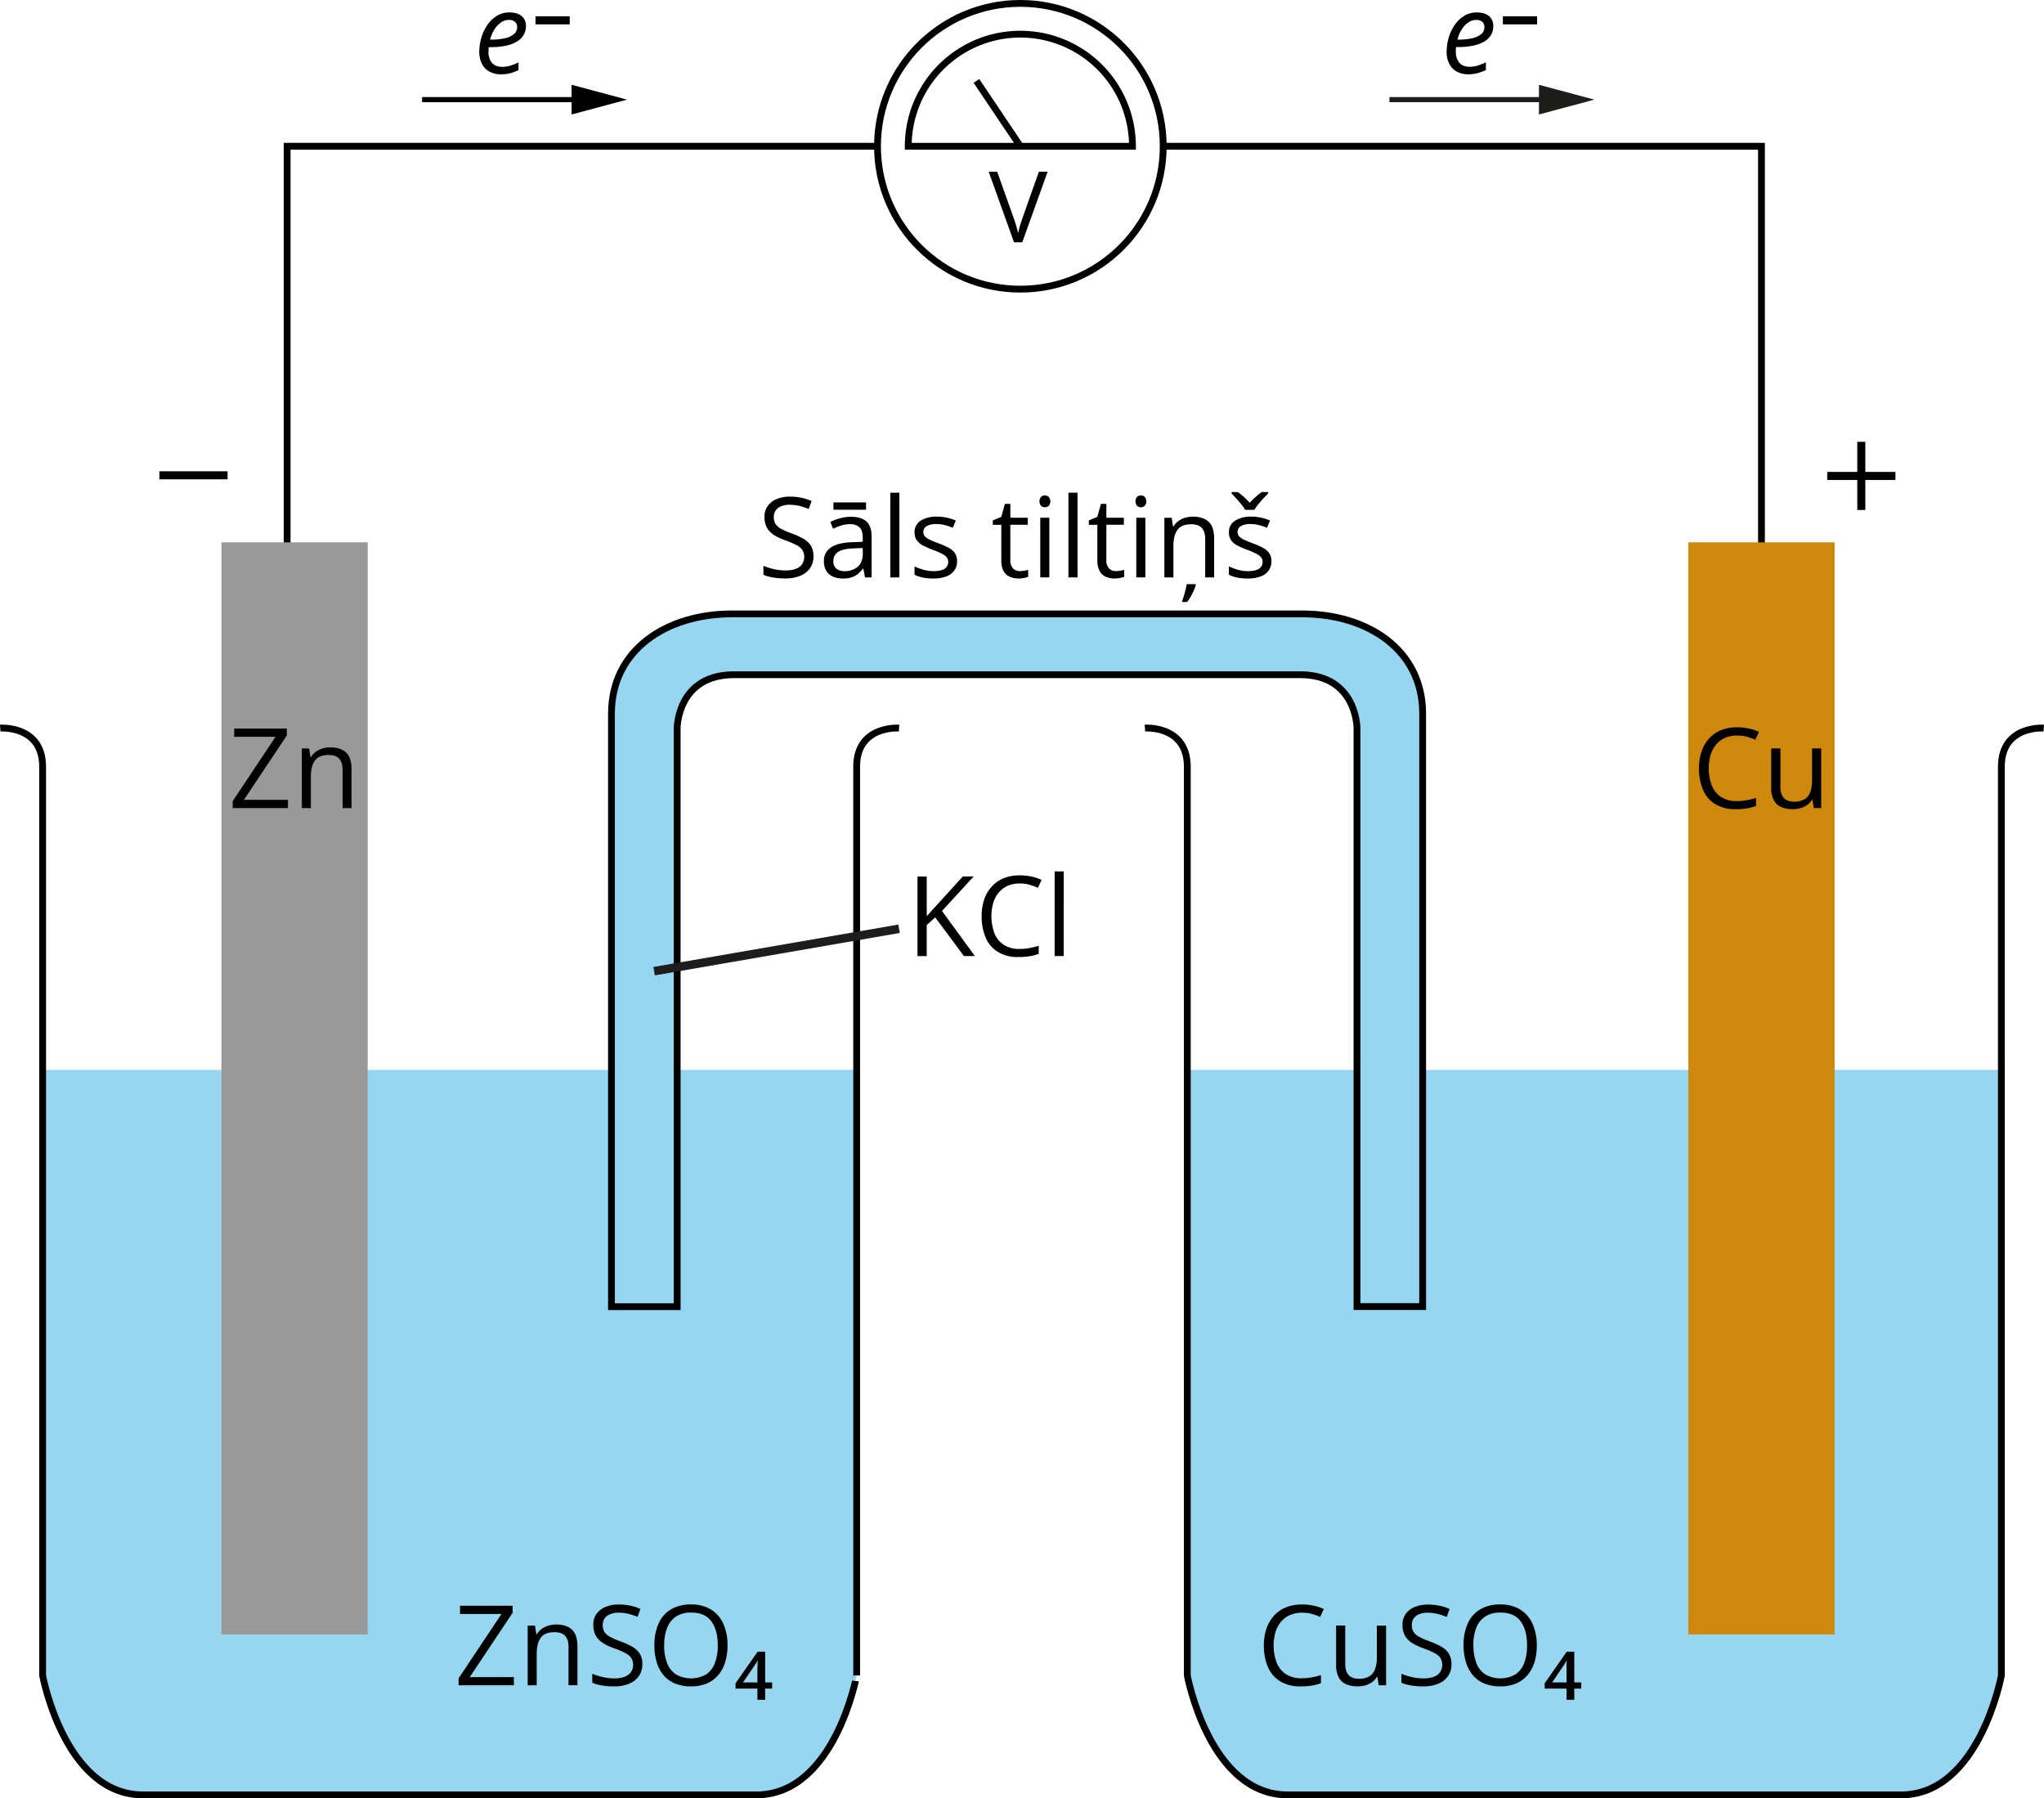
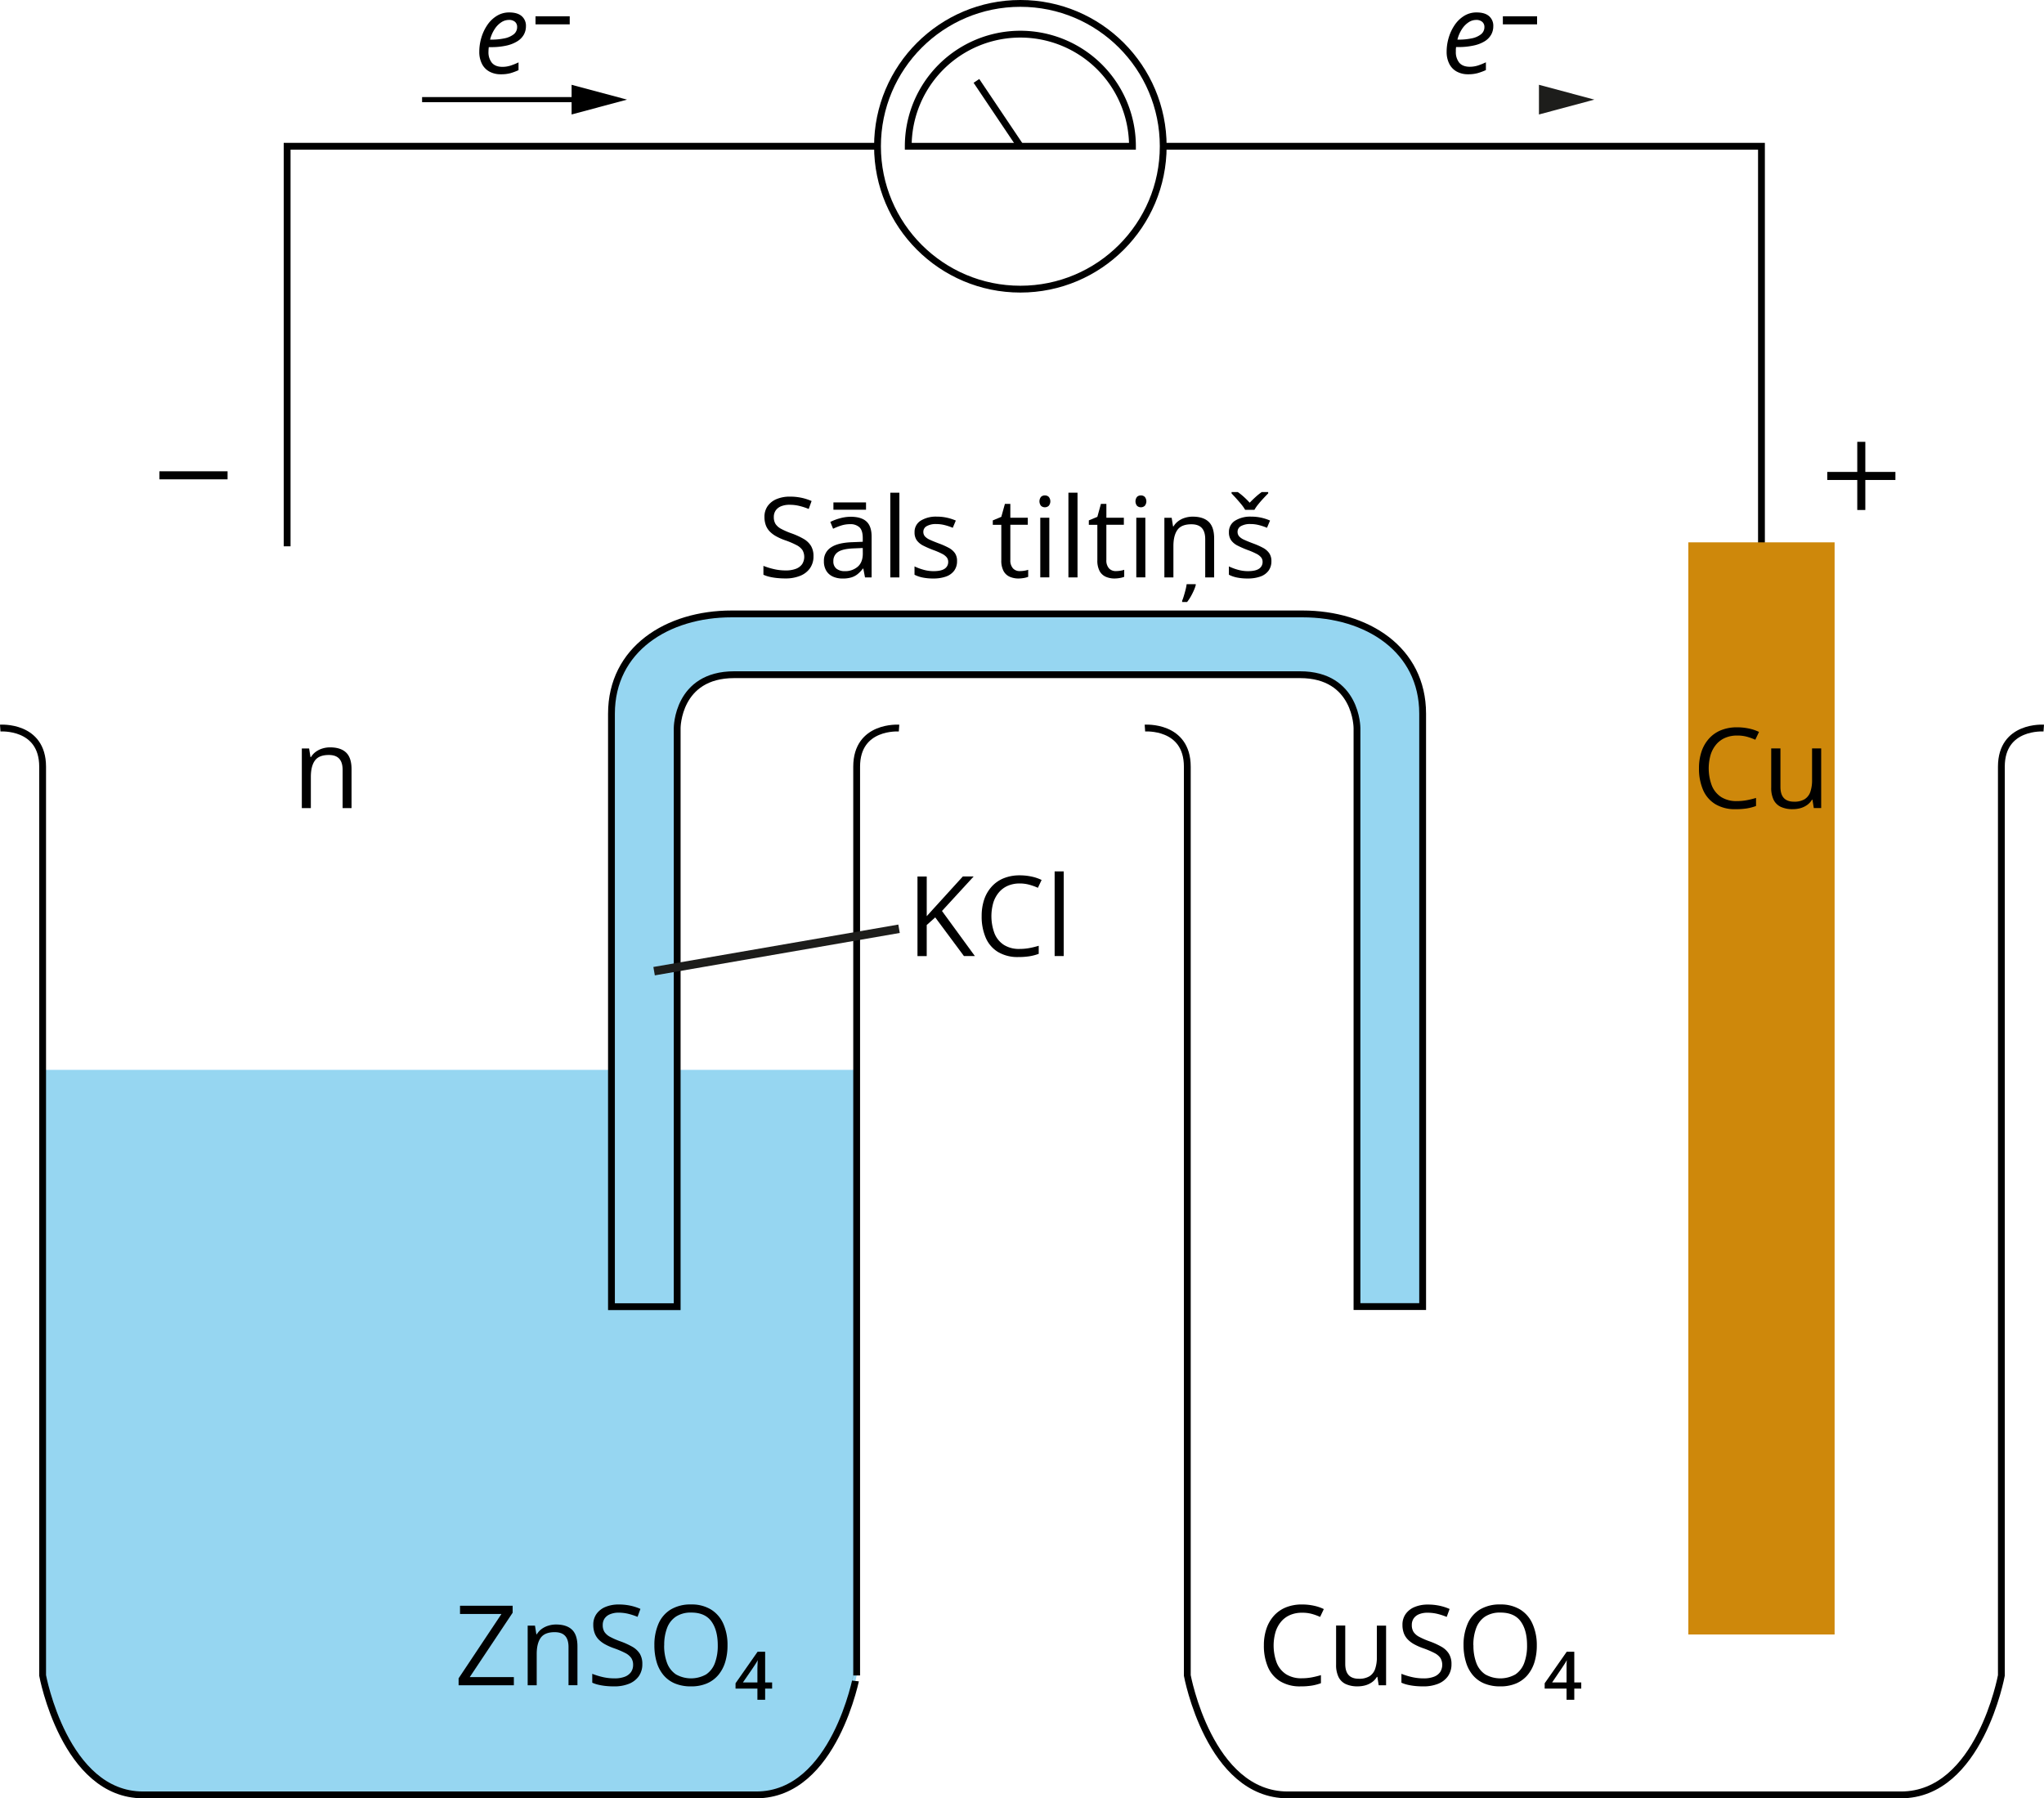
<svg xmlns="http://www.w3.org/2000/svg" width="1199.69" height="1055.42" viewBox="0 0 1199.69 1055.42">
  <g id="Слой_2" data-name="Слой 2">
    <g id="Слой_1-2" data-name="Слой 1">
      <polyline points="168.53 320.63 168.53 85.84 515.52 85.84" style="fill:none;stroke:#000;stroke-miterlimit:10;stroke-width:4px" />
      <polyline points="1033.86 320.63 1033.86 85.84 682.72 85.84" style="fill:none;stroke:#000;stroke-miterlimit:10;stroke-width:4px" />
      <path d="M502.8,654.48v355.43S489.94,1080,443.91,1080h-360c-46,0-58.89-70.09-58.89-70.09V654.48Z" transform="translate(0 -26.58)" style="fill:#96d6f1" />
-       <path d="M1174.67,654.48v355.43s-12.86,70.09-58.9,70.09h-360c-46,0-58.9-70.09-58.9-70.09V654.48Z" transform="translate(0 -26.58)" style="fill:#96d6f1" />
-       <rect x="129.96" y="318.3" width="85.85" height="640.97" style="fill:#999" />
      <rect x="990.94" y="318.3" width="85.85" height="640.97" style="fill:#ce880b" />
      <circle cx="598.88" cy="85.85" r="83.85" style="fill:none;stroke:#000;stroke-miterlimit:10;stroke-width:4px" />
      <path d="M664.68,112.43a65.8,65.8,0,1,0-131.6,0Z" transform="translate(0 -26.58)" style="fill:none;stroke:#000;stroke-miterlimit:10;stroke-width:4px" />
      <line x1="598.88" y1="85.85" x2="573.1" y2="47.48" style="fill:none;stroke:#000;stroke-miterlimit:10;stroke-width:4px" />
-       <path d="M614.88,127.37,600,168.78h-4.84l-14.87-41.41h5L595,154.64c.39,1.1.75,2.15,1.06,3.15s.59,2,.83,2.89.47,1.82.66,2.69c.18-.87.4-1.77.65-2.7s.53-1.91.85-2.92.68-2.08,1.07-3.19l9.64-27.19Z" transform="translate(0 -26.58)" />
      <path d="M527.68,453.89s-24.88-1.8-24.88,22.67v533.35S489.94,1080,443.91,1080h-360c-46,0-58.89-70.09-58.89-70.09V476.56C25,452.09.14,453.89.14,453.89" transform="translate(0 -26.58)" style="fill:none;stroke:#000;stroke-miterlimit:10;stroke-width:4px" />
      <path d="M1199.55,453.89s-24.88-1.8-24.88,22.67v533.35s-12.86,70.09-58.9,70.09h-360c-46,0-58.9-70.09-58.9-70.09V476.56c0-24.47-24.88-22.67-24.88-22.67" transform="translate(0 -26.58)" style="fill:none;stroke:#000;stroke-miterlimit:10;stroke-width:4px" />
      <path d="M764.5,386.89H429.39c-37.74,0-70.5,20.75-70.5,58.57v348h38.57V453.86s0-31.3,33.45-31.3H763c33.46,0,33.46,31.3,33.46,31.3V793.42H835v-348C835,407.64,802.24,386.89,764.5,386.89Z" transform="translate(0 -26.58)" style="fill:#96d6f1;stroke:#000;stroke-miterlimit:10;stroke-width:4px" />
      <line x1="383.91" y1="569.98" x2="527.68" y2="545.09" style="fill:#a9d7ee;stroke:#1d1d1b;stroke-miterlimit:10;stroke-width:5px" />
      <path d="M572.18,587.68h-6.42L548.92,565l-5,4.47v18.25H538.5V541h5.43v23.29c1.22-1.39,2.46-2.76,3.74-4.14s2.55-2.76,3.8-4.17l13.65-15h6.35l-18.59,20.25Z" transform="translate(0 -26.58)" />
      <path d="M598.54,545.09a17.47,17.47,0,0,0-6.95,1.32,14.32,14.32,0,0,0-5.24,3.84,17.41,17.41,0,0,0-3.31,6,28.84,28.84,0,0,0,.69,18.2,14.35,14.35,0,0,0,5.49,6.69,16.52,16.52,0,0,0,9.16,2.37,31.55,31.55,0,0,0,5.89-.53,49.9,49.9,0,0,0,5.39-1.33v4.73a27.89,27.89,0,0,1-5.37,1.42,41.54,41.54,0,0,1-6.68.47,22.22,22.22,0,0,1-11.9-3,18.15,18.15,0,0,1-7.16-8.35,31.37,31.37,0,0,1-2.38-12.75,30.14,30.14,0,0,1,1.49-9.7A21.68,21.68,0,0,1,582,547a19.24,19.24,0,0,1,7-4.93,24.67,24.67,0,0,1,9.57-1.75,32.65,32.65,0,0,1,6.84.71,25.6,25.6,0,0,1,5.94,2l-2.17,4.6a33.94,33.94,0,0,0-4.91-1.77A21.17,21.17,0,0,0,598.54,545.09Z" transform="translate(0 -26.58)" />
      <path d="M624.32,587.68H619V538h5.33Z" transform="translate(0 -26.58)" />
      <path d="M301.6,1015.68H269.17v-4.09l25.15-37.76H270V969h30.89v4.09l-25.17,37.77H301.6Z" transform="translate(0 -26.58)" />
      <path d="M326.3,980q6.24,0,9.43,3.05t3.19,9.79v22.81h-5.24V993.22q0-4.38-2-6.55c-1.34-1.45-3.37-2.17-6.12-2.17q-5.82,0-8.18,3.29c-1.58,2.19-2.37,5.38-2.37,9.55v18.34h-5.3v-35H314l.8,5.05h.29a10.56,10.56,0,0,1,2.84-3.11,13,13,0,0,1,3.87-1.92A15.16,15.16,0,0,1,326.3,980Z" transform="translate(0 -26.58)" />
      <path d="M377,1003.25a12,12,0,0,1-2.06,7.08,12.89,12.89,0,0,1-5.77,4.46,22.76,22.76,0,0,1-8.72,1.53,47,47,0,0,1-5-.25,34,34,0,0,1-4.34-.74,18.49,18.49,0,0,1-3.49-1.18v-5.21a42.16,42.16,0,0,0,5.85,1.84,30.44,30.44,0,0,0,7.22.84,16.41,16.41,0,0,0,5.94-.94,8,8,0,0,0,3.7-2.71,7.21,7.21,0,0,0,1.26-4.27,7.13,7.13,0,0,0-1.06-4,9.51,9.51,0,0,0-3.5-2.94,50.42,50.42,0,0,0-6.66-2.83,34.39,34.39,0,0,1-5.24-2.31,16.09,16.09,0,0,1-3.8-2.86A10.82,10.82,0,0,1,349,985a13.81,13.81,0,0,1-.78-4.82,10.73,10.73,0,0,1,1.9-6.41,12.09,12.09,0,0,1,5.27-4.09,19.77,19.77,0,0,1,7.75-1.42,32,32,0,0,1,6.92.7,30.42,30.42,0,0,1,5.83,1.89l-1.69,4.66a38.1,38.1,0,0,0-5.35-1.76,24.57,24.57,0,0,0-5.84-.7A12.81,12.81,0,0,0,358,974a7.07,7.07,0,0,0-3.15,2.48,6.61,6.61,0,0,0-1.08,3.8,7.5,7.5,0,0,0,1,4.09,9,9,0,0,0,3.33,2.89,44.57,44.57,0,0,0,6.05,2.64,44.34,44.34,0,0,1,7,3.17,12.39,12.39,0,0,1,4.38,4.09A11.42,11.42,0,0,1,377,1003.25Z" transform="translate(0 -26.58)" />
      <path d="M427,992.26a32.94,32.94,0,0,1-1.37,9.83,21.42,21.42,0,0,1-4.07,7.6,18,18,0,0,1-6.7,4.91,23.18,23.18,0,0,1-9.26,1.72,24.05,24.05,0,0,1-9.48-1.72,17.62,17.62,0,0,1-6.71-4.92,21.31,21.31,0,0,1-4-7.64,34.44,34.44,0,0,1-1.33-9.84,31,31,0,0,1,2.37-12.56,18.27,18.27,0,0,1,7.17-8.4,22.42,22.42,0,0,1,12.06-3,21.58,21.58,0,0,1,11.68,3,18.72,18.72,0,0,1,7.19,8.35A30.48,30.48,0,0,1,427,992.26Zm-37.19,0a28.29,28.29,0,0,0,1.7,10.29,14,14,0,0,0,5.19,6.71,18,18,0,0,0,17.8,0,13.79,13.79,0,0,0,5.12-6.71,28.76,28.76,0,0,0,1.66-10.29q0-9-3.78-14.14T405.73,973a15.88,15.88,0,0,0-8.94,2.33,13.86,13.86,0,0,0-5.23,6.63A27.78,27.78,0,0,0,389.85,992.26Z" transform="translate(0 -26.58)" />
      <path d="M453.18,1017.63h-4.09v6.55h-4.54v-6.55H431.71v-3.13L444.65,996h4.44v18h4.09Zm-8.63-3.64v-6.61c0-.94,0-2,.05-3.17s.08-2.28.14-3.32a17.47,17.47,0,0,1-1.32,2.3c-.65,1-1.22,1.86-1.71,2.59l-5.66,8.21Z" transform="translate(0 -26.58)" />
      <path d="M764.18,973.09a17.3,17.3,0,0,0-6.95,1.33,14.18,14.18,0,0,0-5.24,3.83,17.36,17.36,0,0,0-3.31,6.06,28.81,28.81,0,0,0,.69,18.19,14.49,14.49,0,0,0,5.49,6.7,16.63,16.63,0,0,0,9.16,2.36,31.47,31.47,0,0,0,5.89-.53,51.72,51.72,0,0,0,5.39-1.32v4.73a28.64,28.64,0,0,1-5.37,1.42,41.65,41.65,0,0,1-6.68.46,22.22,22.22,0,0,1-11.9-3,18.23,18.23,0,0,1-7.16-8.36,31.53,31.53,0,0,1-2.38-12.75,30.07,30.07,0,0,1,1.49-9.69,21.68,21.68,0,0,1,4.34-7.59,19.26,19.26,0,0,1,7-4.94,24.68,24.68,0,0,1,9.57-1.74,32.52,32.52,0,0,1,6.84.7,25.14,25.14,0,0,1,5.94,2l-2.17,4.6a33.07,33.07,0,0,0-4.9-1.78A21.3,21.3,0,0,0,764.18,973.09Z" transform="translate(0 -26.58)" />
      <path d="M813.54,980.66v35H809.2l-.77-4.92h-.29a10.05,10.05,0,0,1-2.81,3.07,12.58,12.58,0,0,1-3.88,1.87,16.69,16.69,0,0,1-4.59.62,16.18,16.18,0,0,1-7-1.34,8.92,8.92,0,0,1-4.23-4.15,16,16,0,0,1-1.43-7.22v-23h5.37v22.56q0,4.38,2,6.54c1.32,1.43,3.34,2.15,6,2.15a11.52,11.52,0,0,0,6.22-1.47,8.19,8.19,0,0,0,3.33-4.33,20.7,20.7,0,0,0,1-7V980.66Z" transform="translate(0 -26.58)" />
      <path d="M851.92,1003.25a12,12,0,0,1-2.06,7.08,12.89,12.89,0,0,1-5.77,4.46,22.76,22.76,0,0,1-8.72,1.53,46.85,46.85,0,0,1-5-.25,33.88,33.88,0,0,1-4.35-.74,18.38,18.38,0,0,1-3.48-1.18v-5.21a42.16,42.16,0,0,0,5.85,1.84,30.44,30.44,0,0,0,7.22.84,16.45,16.45,0,0,0,5.94-.94,7.87,7.87,0,0,0,3.69-2.71,8,8,0,0,0,.21-8.28,9.51,9.51,0,0,0-3.5-2.94,50.42,50.42,0,0,0-6.66-2.83,34.39,34.39,0,0,1-5.24-2.31,16.09,16.09,0,0,1-3.8-2.86,10.53,10.53,0,0,1-2.32-3.71,13.81,13.81,0,0,1-.78-4.82,10.73,10.73,0,0,1,1.9-6.41,12,12,0,0,1,5.27-4.09,19.77,19.77,0,0,1,7.75-1.42,32,32,0,0,1,6.92.7,30.42,30.42,0,0,1,5.83,1.89l-1.7,4.66a37.26,37.26,0,0,0-5.35-1.76,24.49,24.49,0,0,0-5.83-.7,12.81,12.81,0,0,0-5.06.88,7,7,0,0,0-3.15,2.48,6.61,6.61,0,0,0-1.09,3.8,7.5,7.5,0,0,0,1,4.09,9,9,0,0,0,3.32,2.89,45.34,45.34,0,0,0,6.06,2.64,44.34,44.34,0,0,1,7,3.17,12.44,12.44,0,0,1,4.37,4.09A11.33,11.33,0,0,1,851.92,1003.25Z" transform="translate(0 -26.58)" />
      <path d="M902,992.26a33.27,33.27,0,0,1-1.37,9.83,21.44,21.44,0,0,1-4.08,7.6,18,18,0,0,1-6.69,4.91,23.2,23.2,0,0,1-9.27,1.72,24,24,0,0,1-9.47-1.72,17.62,17.62,0,0,1-6.71-4.92,21.16,21.16,0,0,1-4-7.64A34.09,34.09,0,0,1,859,992.2a31,31,0,0,1,2.37-12.56,18.21,18.21,0,0,1,7.17-8.4,22.37,22.37,0,0,1,12.06-3,21.63,21.63,0,0,1,11.68,3,18.72,18.72,0,0,1,7.19,8.35A30.48,30.48,0,0,1,902,992.26Zm-37.19,0a28.3,28.3,0,0,0,1.69,10.29,13.93,13.93,0,0,0,5.2,6.71,17.94,17.94,0,0,0,17.79,0,13.87,13.87,0,0,0,5.13-6.71,28.76,28.76,0,0,0,1.66-10.29q0-9-3.78-14.14T880.64,973a15.94,15.94,0,0,0-8.95,2.33,13.91,13.91,0,0,0-5.22,6.63A27.78,27.78,0,0,0,864.76,992.26Z" transform="translate(0 -26.58)" />
      <path d="M928.09,1017.63H924v6.55h-4.54v-6.55H906.62v-3.13L919.56,996H924v18h4.09Zm-8.63-3.64v-6.61c0-.94,0-2,0-3.17s.08-2.28.14-3.32a17.47,17.47,0,0,1-1.32,2.3c-.65,1-1.22,1.86-1.71,2.59L911,1014Z" transform="translate(0 -26.58)" />
      <path d="M1019.55,458.27a17.33,17.33,0,0,0-6.95,1.33,14.26,14.26,0,0,0-5.24,3.83,17.36,17.36,0,0,0-3.31,6.06,28.81,28.81,0,0,0,.69,18.19,14.5,14.5,0,0,0,5.5,6.7,16.59,16.59,0,0,0,9.15,2.36,31.66,31.66,0,0,0,5.9-.53,52.15,52.15,0,0,0,5.38-1.32v4.73a29,29,0,0,1-5.37,1.42,41.56,41.56,0,0,1-6.68.46,22.16,22.16,0,0,1-11.9-3,18.08,18.08,0,0,1-7.15-8.35,31.37,31.37,0,0,1-2.38-12.75,30.18,30.18,0,0,1,1.48-9.7,21.59,21.59,0,0,1,4.35-7.58,19.18,19.18,0,0,1,7-4.94,24.59,24.59,0,0,1,9.56-1.74,32.52,32.52,0,0,1,6.84.7,25.52,25.52,0,0,1,6,2l-2.18,4.6a33.8,33.8,0,0,0-4.9-1.77A21.25,21.25,0,0,0,1019.55,458.27Z" transform="translate(0 -26.58)" />
      <path d="M1068.91,465.84v35h-4.34l-.77-4.92h-.28a10.21,10.21,0,0,1-2.82,3.07,12.58,12.58,0,0,1-3.88,1.87,16.62,16.62,0,0,1-4.58.62,16.22,16.22,0,0,1-7-1.34A9,9,0,0,1,1041,496a16,16,0,0,1-1.42-7.23V465.84H1045V488.4q0,4.38,2,6.54c1.32,1.43,3.34,2.15,6,2.15a11.52,11.52,0,0,0,6.22-1.47,8.26,8.26,0,0,0,3.34-4.33,21,21,0,0,0,1-7V465.84Z" transform="translate(0 -26.58)" />
-       <path d="M169,500.86H136.58v-4.09L161.73,459H137.45v-4.86h30.89v4.09L143.17,496H169Z" transform="translate(0 -26.58)" />
      <path d="M193.71,465.21q6.24,0,9.43,3.05t3.19,9.79v22.81h-5.24V478.4q0-4.38-2-6.55T193,469.68q-5.82,0-8.18,3.29c-1.58,2.19-2.37,5.38-2.37,9.55v18.34h-5.3v-35h4.28l.8,5.05h.29a10.56,10.56,0,0,1,2.84-3.11,13,13,0,0,1,3.87-1.92A15.12,15.12,0,0,1,193.71,465.21Z" transform="translate(0 -26.58)" />
      <path d="M477.46,353a11.93,11.93,0,0,1-2.06,7.08,12.79,12.79,0,0,1-5.76,4.45,22.62,22.62,0,0,1-8.73,1.54,46.57,46.57,0,0,1-5-.26,33.94,33.94,0,0,1-4.35-.73,19.12,19.12,0,0,1-3.48-1.18v-5.21a40.54,40.54,0,0,0,5.85,1.83,29.87,29.87,0,0,0,7.22.85,16.45,16.45,0,0,0,5.94-.94,7.89,7.89,0,0,0,3.69-2.72,8,8,0,0,0,.21-8.27,9.41,9.41,0,0,0-3.5-2.94,47.86,47.86,0,0,0-6.66-2.83,33.42,33.42,0,0,1-5.24-2.32,15.89,15.89,0,0,1-3.81-2.86,10.61,10.61,0,0,1-2.31-3.7,13.9,13.9,0,0,1-.78-4.83,10.72,10.72,0,0,1,1.9-6.4,12,12,0,0,1,5.27-4.09,19.77,19.77,0,0,1,7.75-1.42,31.9,31.9,0,0,1,6.91.7,30.89,30.89,0,0,1,5.83,1.88l-1.69,4.67a36.45,36.45,0,0,0-5.35-1.76,24,24,0,0,0-5.83-.7,12.9,12.9,0,0,0-5.07.88,7,7,0,0,0-3.14,2.47,6.59,6.59,0,0,0-1.09,3.81,7.5,7.5,0,0,0,1,4.09,9,9,0,0,0,3.32,2.89,43.13,43.13,0,0,0,6.06,2.63,43.28,43.28,0,0,1,7,3.18,12.3,12.3,0,0,1,4.38,4.09A11.42,11.42,0,0,1,477.46,353Z" transform="translate(0 -26.58)" />
      <path d="M499.29,329.87q6.25,0,9.29,2.81t3,9v23.8h-3.87l-1-5.18h-.26a18.89,18.89,0,0,1-3.06,3.21,10.88,10.88,0,0,1-3.69,1.95,17.28,17.28,0,0,1-5.13.66,13.72,13.72,0,0,1-5.67-1.12,8.75,8.75,0,0,1-3.9-3.39,10.63,10.63,0,0,1-1.42-5.75,9.13,9.13,0,0,1,4.15-8q4.15-2.81,12.65-3.07l6-.25v-2.14q0-4.54-1.95-6.36a7.71,7.71,0,0,0-5.49-1.82,16.84,16.84,0,0,0-5.24.8,36.12,36.12,0,0,0-4.73,1.88l-1.63-4a29.73,29.73,0,0,1,5.43-2.07A23.6,23.6,0,0,1,499.29,329.87Zm7.09,18.34-5.34.22q-6.54.26-9.23,2.14a6.14,6.14,0,0,0-2.68,5.34,5.3,5.3,0,0,0,1.82,4.44,7.6,7.6,0,0,0,4.82,1.44,11.24,11.24,0,0,0,7.64-2.59q3-2.59,3-7.77Zm1.92-26.75v4.28H489.16v-4.28Z" transform="translate(0 -26.58)" />
      <path d="M527.88,365.46h-5.33V315.74h5.33Z" transform="translate(0 -26.58)" />
      <path d="M561.72,355.87a9.25,9.25,0,0,1-1.68,5.64,10.1,10.1,0,0,1-4.79,3.44,21.68,21.68,0,0,1-7.43,1.15,30.25,30.25,0,0,1-6.36-.58,18.14,18.14,0,0,1-4.7-1.63V359a30.68,30.68,0,0,0,5.12,1.92,21.47,21.47,0,0,0,6.07.87c3,0,5.22-.5,6.58-1.48a4.65,4.65,0,0,0,2-4,4.18,4.18,0,0,0-.81-2.54,8.19,8.19,0,0,0-2.73-2.14,42.53,42.53,0,0,0-5.31-2.28,59.88,59.88,0,0,1-5.8-2.54,10.6,10.6,0,0,1-3.77-3.09,7.86,7.86,0,0,1-1.32-4.73,7.71,7.71,0,0,1,3.59-6.82,16.91,16.91,0,0,1,9.44-2.38,27.25,27.25,0,0,1,5.93.62A28.88,28.88,0,0,1,561,332.1l-1.79,4.25a31.84,31.84,0,0,0-4.63-1.56,19.69,19.69,0,0,0-5-.64,10.79,10.79,0,0,0-5.64,1.21,3.73,3.73,0,0,0-2,3.32,4,4,0,0,0,.91,2.69,8.69,8.69,0,0,0,2.92,2q2,.93,5.31,2.17a44.47,44.47,0,0,1,5.68,2.51,10.48,10.48,0,0,1,3.69,3.13A8,8,0,0,1,561.72,355.87Z" transform="translate(0 -26.58)" />
      <path d="M598.56,361.75a16.51,16.51,0,0,0,2.68-.22,12.71,12.71,0,0,0,2.24-.54v4.12a11.65,11.65,0,0,1-2.57.7,18.89,18.89,0,0,1-3.22.29,12.62,12.62,0,0,1-5-1,7.65,7.65,0,0,1-3.63-3.3,12.85,12.85,0,0,1-1.36-6.46V334.59h-5V332l5-2.08,2.11-7.6H593v8.11h10.25v4.15H593V355.2a6.94,6.94,0,0,0,1.52,4.92A5.23,5.23,0,0,0,598.56,361.75Z" transform="translate(0 -26.58)" />
      <path d="M613.29,317.34a3.24,3.24,0,0,1,2.25.85,4.14,4.14,0,0,1,0,5.25,3.4,3.4,0,0,1-4.54,0,4.24,4.24,0,0,1,0-5.25A3.21,3.21,0,0,1,613.29,317.34Zm2.59,13.1v35h-5.31v-35Z" transform="translate(0 -26.58)" />
      <path d="M632.43,365.46h-5.34V315.74h5.34Z" transform="translate(0 -26.58)" />
      <path d="M654.92,361.75a16.51,16.51,0,0,0,2.68-.22,12.71,12.71,0,0,0,2.24-.54v4.12a11.65,11.65,0,0,1-2.57.7,18.86,18.86,0,0,1-3.21.29,12.64,12.64,0,0,1-5-1,7.7,7.7,0,0,1-3.63-3.3,13,13,0,0,1-1.36-6.46V334.59h-5V332l5-2.08,2.1-7.6h3.2v8.11h10.26v4.15H649.36V355.2a6.94,6.94,0,0,0,1.52,4.92A5.25,5.25,0,0,0,654.92,361.75Z" transform="translate(0 -26.58)" />
      <path d="M669.65,317.34a3.24,3.24,0,0,1,2.25.85,4.14,4.14,0,0,1,0,5.25,3.4,3.4,0,0,1-4.54,0,4.24,4.24,0,0,1,0-5.25A3.21,3.21,0,0,1,669.65,317.34Zm2.59,13.1v35h-5.31v-35Z" transform="translate(0 -26.58)" />
      <path d="M700,329.8q6.24,0,9.43,3.05t3.19,9.8v22.81h-5.24V343q0-4.38-2-6.55t-6.12-2.17c-3.88,0-6.6,1.09-8.18,3.29s-2.37,5.37-2.37,9.55v18.34h-5.3v-35h4.28l.8,5.05h.29a10.47,10.47,0,0,1,2.84-3.12,12.72,12.72,0,0,1,3.87-1.91A15.22,15.22,0,0,1,700,329.8Zm1.82,39.65V370a21.13,21.13,0,0,1-1.08,3,38.3,38.3,0,0,1-1.81,3.63,24.47,24.47,0,0,1-2.19,3.27h-2.9v-.76c.32-.73.66-1.67,1-2.83s.71-2.37,1-3.61a23.66,23.66,0,0,0,.64-3.28Z" transform="translate(0 -26.58)" />
      <path d="M746.23,355.87a9.24,9.24,0,0,1-1.67,5.64,10.08,10.08,0,0,1-4.8,3.44,21.58,21.58,0,0,1-7.42,1.15,30.25,30.25,0,0,1-6.36-.58,18,18,0,0,1-4.7-1.63V359a30.55,30.55,0,0,0,5.11,1.92,21.52,21.52,0,0,0,6.07.87c3,0,5.22-.5,6.59-1.48a4.65,4.65,0,0,0,2-4,4.18,4.18,0,0,0-.81-2.54,8.35,8.35,0,0,0-2.74-2.14,41.64,41.64,0,0,0-5.3-2.28,58.81,58.81,0,0,1-5.8-2.54,10.51,10.51,0,0,1-3.77-3.09,7.86,7.86,0,0,1-1.33-4.73,7.69,7.69,0,0,1,3.6-6.82,16.89,16.89,0,0,1,9.44-2.38,27.31,27.31,0,0,1,5.93.62,28.88,28.88,0,0,1,5.16,1.68l-1.79,4.25a31.84,31.84,0,0,0-4.63-1.56,19.8,19.8,0,0,0-5-.64,10.79,10.79,0,0,0-5.64,1.21,3.74,3.74,0,0,0-2,3.32,4,4,0,0,0,.92,2.69,8.58,8.58,0,0,0,2.92,2q2,.93,5.3,2.17a44.65,44.65,0,0,1,5.69,2.51,10.48,10.48,0,0,1,3.69,3.13A8,8,0,0,1,746.23,355.87Zm-15.4-30.06a23.59,23.59,0,0,0-2.26-3.23q-1.44-1.75-3-3.47c-1-1.14-2-2.12-2.73-2.95v-.8h3.64a34.61,34.61,0,0,1,3.56,2.83,44.55,44.55,0,0,1,3.44,3.43q1.72-1.78,3.54-3.43a34.54,34.54,0,0,1,3.55-2.83h3.77v.8c-.83.83-1.78,1.81-2.84,2.95s-2.08,2.3-3,3.47a21.67,21.67,0,0,0-2.24,3.23Z" transform="translate(0 -26.58)" />
      <path d="M93.57,307.9v-4.72h40v4.72Z" transform="translate(0 -26.58)" />
      <path d="M1072.48,308.28v-4.73h40v4.73Z" transform="translate(0 -26.58)" />
      <path d="M1094.82,325.89h-4.73v-40h4.73Z" transform="translate(0 -26.58)" />
      <path d="M294,70.17a13.64,13.64,0,0,1-6.77-1.59,10.54,10.54,0,0,1-4.36-4.53A15.35,15.35,0,0,1,281.31,57a29,29,0,0,1,1.23-8.36,26.57,26.57,0,0,1,3.53-7.44,18.2,18.2,0,0,1,5.54-5.32,13.71,13.71,0,0,1,7.27-2q4.83,0,7.32,2.16A7.41,7.41,0,0,1,308.69,42a10,10,0,0,1-1.23,4.89,10.87,10.87,0,0,1-3.77,3.88,20.24,20.24,0,0,1-6.42,2.56,40.5,40.5,0,0,1-9.19.91h-1.21c0,.38-.08.81-.11,1.28s-.05.9-.05,1.31a9.83,9.83,0,0,0,2,6.6c1.37,1.58,3.41,2.38,6.14,2.38a15.67,15.67,0,0,0,4.78-.72,38.06,38.06,0,0,0,4.71-1.9v4.57a34.34,34.34,0,0,1-4.76,1.77A20.57,20.57,0,0,1,294,70.17Zm-6.32-20.33h.76a36.47,36.47,0,0,0,7.51-.72,13,13,0,0,0,5.5-2.36,5.33,5.33,0,0,0,2.07-4.39,3.86,3.86,0,0,0-1.21-2.94,5.2,5.2,0,0,0-3.71-1.15,8,8,0,0,0-4.34,1.36,13.38,13.38,0,0,0-3.88,3.94A20.17,20.17,0,0,0,287.64,49.84Z" transform="translate(0 -26.58)" />
      <path d="M314.31,40.87V36.14h20.08v4.73Z" transform="translate(0 -26.58)" />
      <line x1="247.74" y1="58.47" x2="341.43" y2="58.47" style="fill:none;stroke:#000;stroke-miterlimit:10;stroke-width:3px" />
      <polygon points="335.49 67.19 368.01 58.47 335.49 49.76 335.49 67.19" />
      <path d="M861.73,70.17A13.64,13.64,0,0,1,855,68.58a10.54,10.54,0,0,1-4.36-4.53A15.35,15.35,0,0,1,849.08,57a29,29,0,0,1,1.23-8.36,26.57,26.57,0,0,1,3.53-7.44,18.2,18.2,0,0,1,5.54-5.32,13.68,13.68,0,0,1,7.27-2q4.83,0,7.32,2.16A7.41,7.41,0,0,1,876.46,42a10,10,0,0,1-1.23,4.89,11,11,0,0,1-3.77,3.88A20.24,20.24,0,0,1,865,53.28a40.5,40.5,0,0,1-9.19.91h-1.21c0,.38-.08.81-.11,1.28s0,.9,0,1.31a9.83,9.83,0,0,0,2,6.6c1.37,1.58,3.41,2.38,6.14,2.38a15.67,15.67,0,0,0,4.78-.72,38.06,38.06,0,0,0,4.71-1.9v4.57a34.82,34.82,0,0,1-4.76,1.77A20.63,20.63,0,0,1,861.73,70.17Zm-6.32-20.33h.76a36.47,36.47,0,0,0,7.51-.72,13,13,0,0,0,5.5-2.36,5.33,5.33,0,0,0,2.07-4.39A3.86,3.86,0,0,0,870,39.43a5.22,5.22,0,0,0-3.71-1.15A8,8,0,0,0,862,39.64a13.38,13.38,0,0,0-3.88,3.94A19.94,19.94,0,0,0,855.41,49.84Z" transform="translate(0 -26.58)" />
      <path d="M882.08,40.87V36.14h20.08v4.73Z" transform="translate(0 -26.58)" />
-       <line x1="815.51" y1="58.47" x2="909.2" y2="58.47" style="fill:none;stroke:#1d1d1b;stroke-miterlimit:10;stroke-width:3px" />
      <polygon points="903.26 67.19 935.78 58.47 903.26 49.76 903.26 67.19" style="fill:#1d1d1b" />
    </g>
  </g>
</svg>